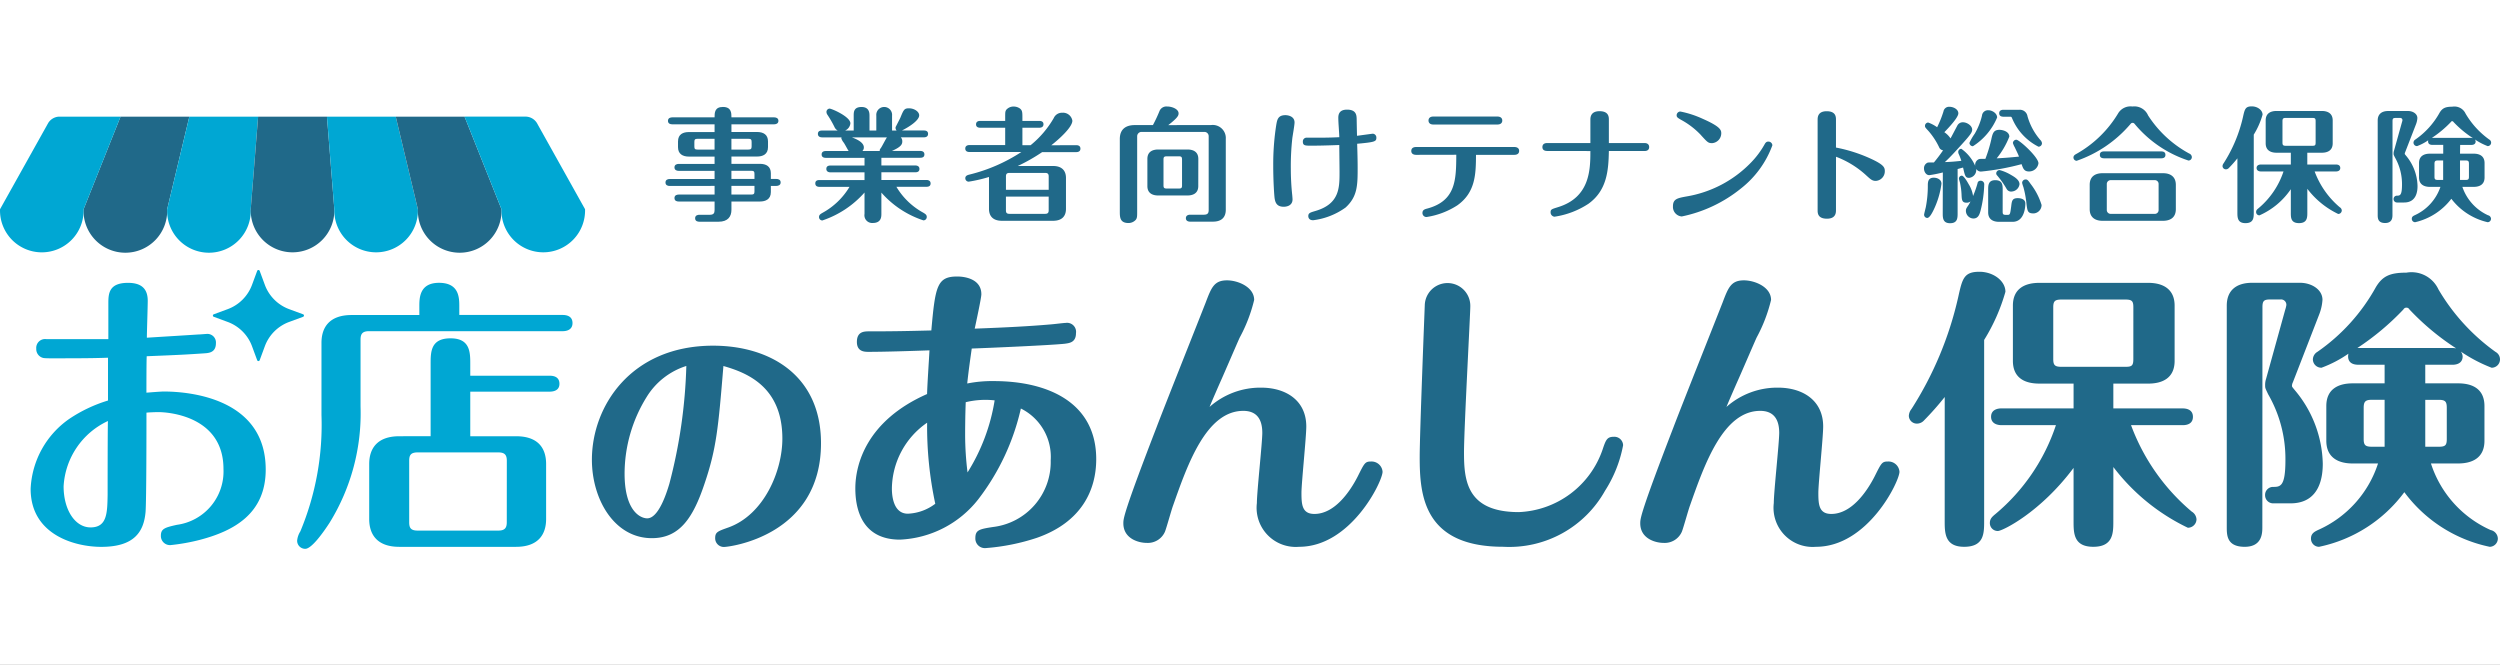
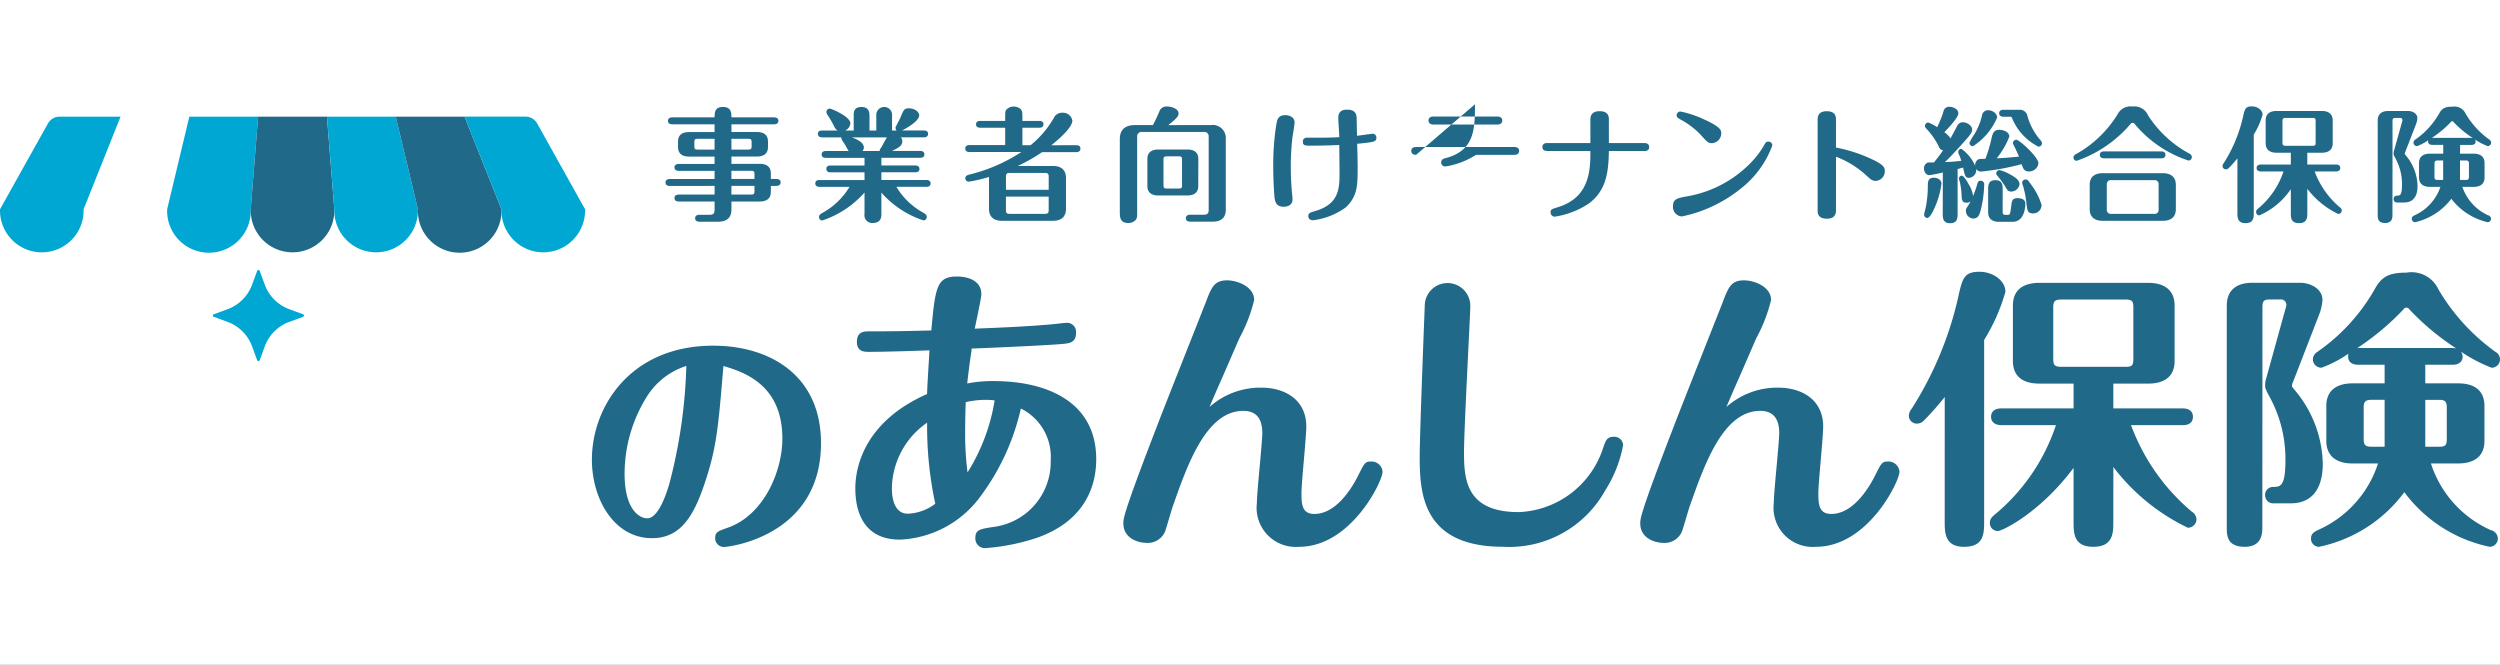
<svg xmlns="http://www.w3.org/2000/svg" width="188" height="50" viewBox="0 0 188 50">
  <rect x="0" y="0" width="188" height="50" fill="#333333" stroke="none" />
  <defs>
    <clipPath id="b">
      <rect width="188" height="50" />
    </clipPath>
  </defs>
  <g id="a" clip-path="url(#b)">
    <rect width="188" height="50" fill="#fff" />
    <g transform="translate(-180.957 -235.679)">
      <g transform="translate(180.957 243.679)">
-         <path d="M199.846,245.656l-2.779,6.963a3.145,3.145,0,1,0,6.285,0l1.668-6.963Z" transform="translate(-190.782 -244.885)" fill="#206989" />
        <path d="M214.846,245.656l-1.668,6.963a3.145,3.145,0,1,0,6.285,0l.556-6.963Z" transform="translate(-200.608 -244.885)" fill="#00a7d3" />
        <path d="M235.019,245.656h-5.174l-.556,6.963a3.144,3.144,0,1,0,6.285,0Z" transform="translate(-210.433 -244.885)" fill="#206989" />
        <path d="M249.15,245.656h-5.174l.555,6.963a3.144,3.144,0,1,0,6.285,0Z" transform="translate(-219.39 -244.885)" fill="#00a7d3" />
        <path d="M262.412,245.656h-5.174l1.666,6.963a3.145,3.145,0,1,0,6.285,0Z" transform="translate(-227.478 -244.885)" fill="#206989" />
        <path d="M185.387,245.656a1.018,1.018,0,0,0-.8.471l-3.628,6.493a3.144,3.144,0,1,0,6.285,0l2.779-6.963Z" transform="translate(-180.957 -244.885)" fill="#00a7d3" />
        <path d="M275.937,246.126a1.017,1.017,0,0,0-.8-.471H270.5l2.778,6.963a3.144,3.144,0,1,0,6.285,0Z" transform="translate(-235.567 -244.885)" fill="#00a7d3" />
        <g transform="translate(2.301 12.306)">
          <g transform="translate(0 0.962)">
-             <path d="M199.462,281.573c.153,0,.588-.044.719-.044a.646.646,0,0,1,.61.7c0,.7-.523.74-.871.762-1.307.087-1.611.109-4.333.218-.022.392-.022,2.392-.022,2.74.283-.021,1.067-.087,1.307-.087,1.894,0,7.664.489,7.664,5.867,0,3.309-2.374,4.616-4.964,5.291a14.791,14.791,0,0,1-2.2.392.686.686,0,0,1-.719-.719c0-.522.327-.609,1.2-.806a4.048,4.048,0,0,0,3.506-4.2c0-3.9-3.984-4.277-4.921-4.277-.131,0-.762.022-.871.043,0,1.22,0,6.542-.066,7.456-.131,1.524-.871,2.635-3.331,2.635-2,0-5.312-.914-5.312-4.355a6.769,6.769,0,0,1,2.918-5.278,10.9,10.9,0,0,1,2.9-1.372v-3.219c-.566.021-1.437.043-3,.043-.24,0-1.655.022-1.851-.021a.68.68,0,0,1-.544-.7.666.666,0,0,1,.762-.719h4.659v-2.665c0-.741.022-1.568,1.481-1.568,1.045,0,1.481.479,1.481,1.35,0,.414-.065,2.4-.066,2.775C197.023,281.725,198.482,281.638,199.462,281.573Zm-10.125,11.416c0,1.785.871,3.092,2.025,3.092,1.241,0,1.263-1.067,1.285-2.461,0-.327,0-4.691.022-5.54A5.768,5.768,0,0,0,189.337,292.989Z" transform="translate(-186.855 -277.688)" fill="#00a7d3" />
-           </g>
+             </g>
          <g transform="translate(20.044 0.962)">
-             <path d="M247.421,279.474c0-.632,0-1.786,1.481-1.786,1.524,0,1.524,1.132,1.524,1.786v.631H258.2c.261,0,.74.066.74.61s-.5.61-.74.61H243.632c-.5,0-.631.218-.632.631v5.023a15.655,15.655,0,0,1-2.33,8.753c-.479.74-1.35,1.96-1.829,1.96a.608.608,0,0,1-.609-.61,1.557,1.557,0,0,1,.24-.7,20.806,20.806,0,0,0,1.59-8.753V282.2c0-1.154.588-2.09,2.265-2.09h5.095Zm.849,9.748V283.8c0-.914,0-1.938,1.5-1.938,1.481,0,1.481,1.067,1.481,1.938v.874h5.966c.24,0,.74.044.74.61,0,.522-.479.588-.74.588h-5.966v3.353h3.44c1.7,0,2.264.936,2.264,2.09v4.137c0,1.176-.61,2.09-2.265,2.09h-8.774c-1.677,0-2.265-.936-2.265-2.09v-4.137c0-1.176.61-2.09,2.265-2.09ZM254,291.073c0-.414-.131-.632-.632-.632H247.29c-.522,0-.632.218-.632.632v4.616c0,.414.109.631.632.631h6.075c.5,0,.632-.218.632-.631Z" transform="translate(-238.232 -277.688)" fill="#00a7d3" />
-           </g>
+             </g>
          <path d="M224.937,280.956l.387,1.048a.1.1,0,0,0,.188,0l.387-1.048a3.086,3.086,0,0,1,1.83-1.83l1.048-.387a.1.1,0,0,0,0-.188l-1.048-.387a3.088,3.088,0,0,1-1.83-1.83l-.387-1.048a.1.1,0,0,0-.188,0l-.387,1.048a3.089,3.089,0,0,1-1.83,1.83l-1.048.387a.1.1,0,0,0,0,.188l1.048.387a3.087,3.087,0,0,1,1.83,1.83Z" transform="translate(-208.285 -275.222)" fill="#00a7d3" />
        </g>
        <path d="M309.549,249.736c-.121,0-.317-.037-.317-.261s.2-.261.317-.261h3.375V248.6h-2.7c-.112,0-.317-.037-.317-.261s.215-.261.317-.261h2.7v-.55h-1.93c-.476,0-.82-.205-.82-.708v-.429c0-.559.4-.708.82-.708h1.93V245.1h-3.188c-.121,0-.317-.037-.317-.261s.206-.261.317-.261h3.188c0-.336,0-.783.625-.783.643,0,.643.457.643.783h3.216c.112,0,.317.037.317.261s-.214.261-.317.261h-3.216v.578h1.93c.476,0,.82.2.82.708v.429c0,.55-.4.708-.82.708h-1.93v.55h2.144c.475,0,.82.2.82.708v.429h.42c.112,0,.317.037.317.261s-.214.261-.317.261h-.42v.466c0,.55-.41.708-.82.708h-2.144v.625c0,.494-.252.895-.969.895h-1.445c-.121,0-.317-.037-.317-.261s.2-.261.317-.261h.783c.3,0,.364-.13.364-.364v-.634h-2.7c-.112,0-.317-.028-.317-.261s.215-.261.317-.261h2.7v-.652ZM312.923,247v-.811h-1.277c-.2,0-.242.065-.242.242v.327c0,.186.037.242.242.242Zm1.267-.811V247h1.268c.2,0,.252-.056.252-.242v-.327c0-.186-.047-.242-.252-.242Zm1.734,3.02v-.373c0-.186-.046-.242-.252-.242h-1.482v.615Zm-1.734.522v.652h1.482c.205,0,.252-.056.252-.242v-.41Z" transform="translate(-259.188 -243.752)" fill="#206989" />
        <path d="M340.62,247.107c-.065-.084-.3-.541-.373-.634a1.007,1.007,0,0,1-.177-.317.173.173,0,0,1,.018-.074h-1.463c-.1,0-.317-.028-.317-.261s.2-.252.317-.252H339.8a.548.548,0,0,1-.243-.261,7.821,7.821,0,0,0-.531-.923.394.394,0,0,1-.074-.205.25.25,0,0,1,.233-.261c.158,0,1.566.606,1.566,1.11a.657.657,0,0,1-.4.54H341v-1.118c0-.261,0-.653.588-.653s.6.457.6.653v1.118h.513v-1.118a.595.595,0,1,1,1.184,0v1.118h.345a.3.3,0,0,1-.084-.2.222.222,0,0,1,.037-.121c.046-.093.279-.541.326-.643.251-.615.3-.708.652-.708.382,0,.764.242.764.531,0,.354-.68.83-1.3,1.137h1.66c.1,0,.307.019.307.252s-.2.261-.307.261h-1.743a.434.434,0,0,1,.112.307c0,.205-.074.41-.783.718H346c.112,0,.317.028.317.261s-.2.252-.317.252h-2.918v.578h2.545c.1,0,.317.028.317.261s-.2.252-.317.252h-2.545v.578h3.384c.1,0,.317.028.317.261s-.205.252-.317.252h-2.256a5.3,5.3,0,0,0,2.023,1.948c.149.093.261.158.261.317a.251.251,0,0,1-.252.261,7.189,7.189,0,0,1-3.16-2.088v1.594c0,.205,0,.69-.643.69a.582.582,0,0,1-.625-.68V250.23a7.343,7.343,0,0,1-3.169,2.1.251.251,0,0,1-.252-.261c0-.158.112-.224.27-.317a5.366,5.366,0,0,0,2.022-1.948H338.43c-.112,0-.317-.028-.317-.261s.2-.252.317-.252h3.384v-.578H339.26c-.1,0-.317-.028-.317-.261s.205-.252.317-.252h2.554v-.578h-2.908c-.1,0-.317-.019-.317-.252s.205-.261.317-.261Zm2.34,0c-.009-.075,0-.121.084-.224.084-.121.382-.708.457-.8h-2.638c.326.121.9.363.9.755a.35.35,0,0,1-.112.27Z" transform="translate(-276.802 -243.752)" fill="#206989" />
        <path d="M375.36,246.611c.094,0,.317.019.317.261s-.224.261-.317.261H372.8a13.487,13.487,0,0,1-1.836,1.044h2.656c.709,0,.97.4.97.895v2.33c0,.485-.242.895-.97.895h-3.85c-.708,0-.969-.392-.969-.895v-2.4a10.986,10.986,0,0,1-1.529.354.258.258,0,0,1-.252-.261c0-.2.2-.242.3-.27a12.62,12.62,0,0,0,3.915-1.7h-3.9c-.093,0-.317-.019-.317-.261s.233-.261.317-.261h2.684V245.3h-1.874c-.112,0-.317-.028-.317-.252,0-.242.214-.261.317-.261h1.874v-.261c0-.392,0-.447.084-.578a.718.718,0,0,1,.559-.242.811.811,0,0,1,.466.149c.177.14.186.28.186.671v.261h1.268c.121,0,.317.028.317.252s-.2.261-.317.261h-1.268v1.314h.615a7.346,7.346,0,0,0,1.743-2.042.672.672,0,0,1,.634-.4.714.714,0,0,1,.765.6c0,.485-.979,1.37-1.585,1.846Zm-2.069,3.356v-1c0-.177-.056-.27-.27-.27h-2.675c-.224,0-.27.1-.27.27v1Zm-3.216.513v1.025c0,.177.046.27.27.27h2.675c.215,0,.27-.093.27-.27V250.48Z" transform="translate(-294.429 -243.694)" fill="#206989" />
        <path d="M403.658,245.1a.983.983,0,0,1,1.118,1.044v5.323c0,.494-.242.895-.969.895h-1.715c-.112,0-.317-.037-.317-.261s.214-.261.317-.261h1.035c.3,0,.363-.131.363-.363v-5.547a.324.324,0,0,0-.307-.317h-4.763a.332.332,0,0,0-.308.317v5.658c0,.382,0,.531-.13.662a.733.733,0,0,1-.522.215c-.653,0-.653-.447-.653-.876v-5.444c0-.755.476-1.044,1.119-1.044h1.37a10.625,10.625,0,0,0,.494-1.053.561.561,0,0,1,.578-.345c.382,0,.858.2.858.513,0,.168-.056.326-.774.886Zm-.951,4.586c0,.55-.4.708-.82.708H399.7c-.485,0-.82-.205-.82-.708v-2.042c0-.55.4-.708.82-.708h2.191c.476,0,.82.2.82.708Zm-1.221-1.985c0-.2-.046-.252-.242-.252h-.9c-.215,0-.252.065-.252.252v1.929c0,.186.046.242.252.242h.9c.205,0,.242-.056.242-.242Z" transform="translate(-312.597 -243.694)" fill="#206989" />
        <path d="M427.983,245.284c0,.2-.149,1.025-.168,1.193a18.99,18.99,0,0,0-.112,2.3,18.677,18.677,0,0,0,.1,1.911c.01.075.029.326.029.373,0,.559-.6.559-.662.559-.531,0-.643-.326-.69-.671-.028-.252-.1-1.221-.1-2.452a19.2,19.2,0,0,1,.224-3.011c.075-.429.131-.755.709-.755C427.322,244.734,427.983,244.734,427.983,245.284Zm1.259,1.743c-.448,0-.634,0-.634-.3a.28.28,0,0,1,.317-.3c1.24,0,1.622,0,2.423-.037-.009-.41-.074-1.063-.074-1.473,0-.541.4-.6.662-.6.69,0,.708.429.718.68,0,.037.018,1.081.028,1.287.167-.019,1.146-.158,1.193-.158a.289.289,0,0,1,.261.3c0,.289-.112.335-1.445.457.018.522.037,1.268.037,1.78,0,1.315,0,2.191-.914,3.02a5.289,5.289,0,0,1-2.433.951c-.364,0-.364-.279-.364-.307,0-.233.131-.27.541-.392,1.808-.531,1.808-1.743,1.808-2.927,0-.326-.019-1.743-.019-2.032C430.3,247.018,429.568,247.028,429.242,247.028Z" transform="translate(-330.633 -244.072)" fill="#206989" />
-         <path d="M453.355,248.518c-.186,0-.363-.075-.363-.289,0-.28.261-.3.363-.3h7.383c.187,0,.364.075.364.289,0,.28-.261.3-.364.3h-2.88c-.009,1.426-.028,2.825-1.408,3.8a5.885,5.885,0,0,1-2.312.876.3.3,0,0,1-.307-.3c0-.242.177-.289.391-.345,2.135-.588,2.144-2.191,2.154-4.037Zm6.115-2.88c.2,0,.364.093.364.3s-.159.3-.364.3h-4.82c-.363,0-.363-.261-.363-.3s0-.3.363-.3Z" transform="translate(-346.863 -244.874)" fill="#206989" />
+         <path d="M453.355,248.518c-.186,0-.363-.075-.363-.289,0-.28.261-.3.363-.3h7.383c.187,0,.364.075.364.289,0,.28-.261.3-.364.3h-2.88a5.885,5.885,0,0,1-2.312.876.3.3,0,0,1-.307-.3c0-.242.177-.289.391-.345,2.135-.588,2.144-2.191,2.154-4.037Zm6.115-2.88c.2,0,.364.093.364.3s-.159.3-.364.3h-4.82c-.363,0-.363-.261-.363-.3s0-.3.363-.3Z" transform="translate(-346.863 -244.874)" fill="#206989" />
        <path d="M478.629,247.6c-.2,0-.364-.075-.364-.289,0-.056,0-.307.364-.307h3.244v-1.743c0-.177.009-.652.69-.652.7,0,.7.447.7.652v1.743h2.676c.354,0,.354.261.354.3,0,.056,0,.3-.354.3h-2.676c-.028,1.463-.14,2.955-1.529,3.962a6.323,6.323,0,0,1-2.564.978.327.327,0,0,1-.289-.335c0-.214.074-.233.55-.382,2.405-.736,2.442-2.805,2.442-4.222Z" transform="translate(-362.276 -244.247)" fill="#206989" />
        <path d="M504.418,251.068a8.745,8.745,0,0,0,4.866-2.545,6.484,6.484,0,0,0,1.016-1.352c.066-.121.131-.233.3-.233a.3.3,0,0,1,.3.28,7.315,7.315,0,0,1-2.349,3.235,10.394,10.394,0,0,1-4.465,2.116.719.719,0,0,1-.662-.765C503.42,251.254,503.765,251.189,504.418,251.068Zm1.128-4.6a5.924,5.924,0,0,0-1.529-1.175c-.233-.14-.317-.186-.317-.335a.286.286,0,0,1,.28-.28,7.441,7.441,0,0,1,1.687.55c1.361.6,1.389.857,1.389,1.1a.747.747,0,0,1-.671.727C506.077,247.059,506.03,247,505.545,246.472Z" transform="translate(-377.617 -244.291)" fill="#206989" />
        <path d="M532.7,252.04c0,.186,0,.653-.68.653-.7,0-.7-.438-.7-.643v-6.786c0-.177,0-.652.68-.652.7,0,.7.438.7.652v2.079a11.432,11.432,0,0,1,2.517.792c1.081.485,1.156.7,1.156.979a.725.725,0,0,1-.68.737c-.261,0-.392-.121-.69-.391a7.006,7.006,0,0,0-2.3-1.426Z" transform="translate(-394.635 -244.247)" fill="#206989" />
        <path d="M553.234,248.691a9.3,9.3,0,0,1-1.016.205c-.252,0-.4-.27-.4-.5a.446.446,0,0,1,.289-.447c.028-.009.308-.009.456-.009.252-.3.541-.69.69-.914a.372.372,0,0,1-.3-.233,5.354,5.354,0,0,0-.8-1.221c-.233-.252-.261-.28-.261-.382a.249.249,0,0,1,.243-.252,2.775,2.775,0,0,1,.671.354,8.014,8.014,0,0,0,.475-1.184.424.424,0,0,1,.457-.354c.28,0,.662.177.662.494,0,.3-.68,1.035-1.053,1.417a1.7,1.7,0,0,1,.466.466c.075-.13.419-.792.5-.941a.456.456,0,0,1,.438-.271c.307,0,.69.261.69.55,0,.186-.093.354-.755,1.081-.364.4-.876.979-1.3,1.361.419-.009.82-.046,1.24-.093-.056-.168-.1-.3-.187-.494a.384.384,0,0,1-.046-.168.232.232,0,0,1,.233-.243,3.086,3.086,0,0,1,1.044,1.287.471.471,0,0,1,.214-.476c.093-.056.14-.056.55-.056a10.194,10.194,0,0,0,.439-1.436c.1-.466.167-.746.615-.746.251,0,.746.13.746.513a6.078,6.078,0,0,1-.951,1.632c.811-.047.895-.056,1.678-.131-.047-.14-.186-.419-.317-.7a1.555,1.555,0,0,1-.14-.317.259.259,0,0,1,.261-.252c.215,0,1.659,1.305,1.659,1.771a.707.707,0,0,1-.718.615c-.364,0-.438-.233-.55-.55a18.527,18.527,0,0,1-3.057.559.423.423,0,0,1-.355-.2.6.6,0,0,1-.531.671c-.28,0-.308-.121-.457-.774-.037.01-.279.075-.41.112v3.309c0,.364,0,.765-.569.765-.55,0-.55-.419-.55-.746Zm-1.408,3.169c0-.046.112-.485.13-.568a8.459,8.459,0,0,0,.149-1.6c0-.261.009-.606.448-.606.27,0,.578.14.578.457a6.459,6.459,0,0,1-.606,2c-.1.2-.289.569-.466.569A.241.241,0,0,1,551.826,251.861Zm3.188-.895c-.336,0-.355-.2-.373-.615a5.174,5.174,0,0,0-.112-.867c-.009-.046-.084-.28-.084-.326a.223.223,0,0,1,.214-.224c.14,0,.392.41.513.634a2.315,2.315,0,0,1,.336.895,7.606,7.606,0,0,0,.336-.96.207.207,0,0,1,.215-.186.263.263,0,0,1,.289.261,8.843,8.843,0,0,1-.28,2c-.074.261-.167.578-.54.578a.581.581,0,0,1-.559-.569c0-.14.019-.186.2-.447.047-.075.112-.2.149-.27A.475.475,0,0,1,555.015,250.966Zm2.3-6.4a4.709,4.709,0,0,1-1.818,2.154.259.259,0,0,1-.261-.252,3.931,3.931,0,0,1,.392-.68,4.936,4.936,0,0,0,.55-1.361.449.449,0,0,1,.5-.41C556.907,244.012,557.317,244.217,557.317,244.562Zm.419,7.075c0,.242.066.242.364.242.2,0,.2-.065.28-.652.046-.4.074-.606.494-.606.065,0,.568,0,.568.4,0,.093,0,1.38-.96,1.38h-1.016c-.476,0-.82-.205-.82-.708v-1.687c0-.336,0-.736.532-.736.559,0,.559.382.559.736Zm.662-1.51a.389.389,0,0,1-.364-.2,6.488,6.488,0,0,0-.708-1.007.233.233,0,0,1-.075-.158.259.259,0,0,1,.261-.252,3.365,3.365,0,0,1,.867.373c.242.14.624.364.624.69A.632.632,0,0,1,558.4,250.127Zm-.606-5.63c-.112,0-.317-.028-.317-.261s.215-.261.317-.261H559a.578.578,0,0,1,.6.485,4.645,4.645,0,0,0,.96,1.78.415.415,0,0,1,.13.252.266.266,0,0,1-.261.261,4.209,4.209,0,0,1-2-2.172c-.019-.037-.037-.084-.112-.084Zm1.706,6.311a6.787,6.787,0,0,0-.205-1.025,2.42,2.42,0,0,1-.093-.307.261.261,0,0,1,.261-.261c.13,0,.177.047.372.327a4.912,4.912,0,0,1,.83,1.594.636.636,0,0,1-.6.634C559.592,251.767,559.582,251.609,559.5,250.807Z" transform="translate(-407.133 -243.723)" fill="#206989" />
        <path d="M580.884,247.255a8.517,8.517,0,0,0,3.114-3.03,1.084,1.084,0,0,1,1.081-.522,1.121,1.121,0,0,1,1.175.671,8.487,8.487,0,0,0,3.086,2.862.31.31,0,0,1,.205.261.259.259,0,0,1-.252.27,8.806,8.806,0,0,1-4-2.694c-.075-.093-.112-.14-.2-.14s-.112.028-.2.131a9.292,9.292,0,0,1-4.009,2.722.248.248,0,0,1-.242-.261C580.651,247.385,580.763,247.32,580.884,247.255Zm7.457,4.167c0,.69-.494.876-.96.876h-4.558c-.541,0-.96-.252-.96-.876v-1.827c0-.69.494-.876.96-.876h4.558c.54,0,.96.252.96.876Zm-1.165-4.344c.149,0,.382,0,.382.261s-.233.261-.382.261h-4.157c-.149,0-.392,0-.392-.261s.233-.261.392-.261Zm-.131,2.452a.282.282,0,0,0-.28-.289h-3.327a.29.29,0,0,0-.289.289v1.958a.29.29,0,0,0,.289.289h3.327a.282.282,0,0,0,.28-.289Z" transform="translate(-424.718 -243.694)" fill="#206989" />
        <path d="M610.482,247.585a8.89,8.89,0,0,1-.643.727.3.3,0,0,1-.224.1.249.249,0,0,1-.252-.243.368.368,0,0,1,.084-.214,10.909,10.909,0,0,0,1.454-3.477c.131-.588.177-.8.662-.8.429,0,.811.28.811.625a5.873,5.873,0,0,1-.662,1.5v5.845c0,.392,0,.811-.625.811-.606,0-.606-.438-.606-.811Zm5.258,4.073c0,.364,0,.8-.625.8s-.616-.429-.616-.8v-1.752a5.551,5.551,0,0,1-2.358,1.967.245.245,0,0,1-.252-.252c0-.131.075-.2.177-.28a6.127,6.127,0,0,0,1.883-2.769h-1.706c-.1,0-.318-.037-.318-.261s.224-.261.318-.261H614.5v-.886h-1.072c-.476,0-.82-.2-.82-.708v-1.724c0-.55.4-.708.82-.708h3.4c.476,0,.82.205.82.708v1.724c0,.55-.4.708-.82.708h-1.09v.886H617.9c.1,0,.317.028.317.261s-.224.261-.317.261H616.29a6.452,6.452,0,0,0,1.892,2.694.3.3,0,0,1,.149.242.269.269,0,0,1-.27.261,6.376,6.376,0,0,1-2.321-1.892Zm.624-6.87c0-.187-.037-.242-.242-.242h-2c-.2,0-.251.056-.251.242V246.4c0,.186.046.242.251.242h2c.2,0,.242-.037.242-.242Z" transform="translate(-442.229 -243.679)" fill="#206989" />
        <path d="M640.382,251.879c0,.177,0,.615-.55.615s-.56-.364-.56-.615v-7.1c0-.429.252-.708.792-.708h1.491c.355,0,.7.205.7.531a1.515,1.515,0,0,1-.1.457l-.82,2.116a.254.254,0,0,0-.028.112c0,.028.009.037.093.14a3.67,3.67,0,0,1,.867,2.284c0,.364-.065,1.24-1.007,1.24h-.532a.252.252,0,0,1-.261-.252.249.249,0,0,1,.233-.261c.242,0,.4,0,.4-.839a4.028,4.028,0,0,0-.54-2.051c-.084-.177-.093-.186-.093-.27a.61.61,0,0,1,.028-.205l.6-2.154a.916.916,0,0,0,.038-.149.165.165,0,0,0-.187-.177h-.326c-.2,0-.233.056-.233.242Zm5.08-4.6h1.026c.475,0,.82.2.82.708v1.081c0,.55-.4.708-.82.708h-.849a3.63,3.63,0,0,0,1.93,2.135.28.28,0,0,1,.224.261.259.259,0,0,1-.252.261,4.771,4.771,0,0,1-2.731-1.762,4.764,4.764,0,0,1-2.722,1.762.253.253,0,0,1-.252-.261c0-.159.121-.215.215-.261a3.621,3.621,0,0,0,1.939-2.135H643.2c-.476,0-.82-.205-.82-.708v-1.081c0-.55.4-.708.82-.708h1v-.662h-.821c-.326,0-.335-.224-.307-.345a3.733,3.733,0,0,1-.839.438.263.263,0,0,1-.27-.261.284.284,0,0,1,.14-.233,5.954,5.954,0,0,0,1.827-2.022c.205-.335.429-.447.951-.447a.924.924,0,0,1,1,.522,6.364,6.364,0,0,0,1.781,1.948.265.265,0,0,1,.14.233.261.261,0,0,1-.261.261,4.8,4.8,0,0,1-.96-.5.266.266,0,0,1,.056.149c0,.242-.233.261-.317.261h-.848Zm.96-1.175a7.86,7.86,0,0,1-1.454-1.212.105.105,0,0,0-.186,0,8.112,8.112,0,0,1-1.436,1.2h2.964C646.356,246.1,646.385,246.109,646.422,246.109Zm-2.228,1.687h-.4c-.2,0-.252.065-.252.252v.969c0,.186.047.242.252.242h.4Zm1.268,1.463h.429c.2,0,.242-.056.242-.242v-.969c0-.186-.037-.252-.242-.252h-.429Z" transform="translate(-460.469 -243.723)" fill="#206989" />
        <g transform="translate(44.511 17.99)">
          <path d="M303.508,300.206c-.852,2.535-1.858,4.065-3.949,4.065-2.826,0-4.51-2.923-4.51-5.9,0-4.026,2.942-8.575,9.117-8.575,4.22,0,8.111,2.188,8.111,7.337,0,6.969-6.891,7.8-7.3,7.8a.653.653,0,0,1-.658-.658c0-.465.194-.523,1.007-.813,2.671-.968,4.046-4.239,4.046-6.678,0-3.911-2.671-4.955-4.433-5.459C304.553,295.985,304.418,297.534,303.508,300.206Zm-4.336-6.562a10.969,10.969,0,0,0-1.665,5.768c0,2.884,1.239,3.368,1.7,3.368.852,0,1.452-1.877,1.665-2.594a38.787,38.787,0,0,0,1.278-8.865A5.414,5.414,0,0,0,299.172,293.644Z" transform="translate(-295.049 -289.791)" fill="#206989" />
        </g>
        <g transform="translate(64.325 12.436)">
          <path d="M346.835,282.135c-.294,0-.884,0-.884-.748,0-.793.567-.793.929-.793,1.9,0,2.878-.023,4.669-.068.295-3.332.431-4.057,1.949-4.057.521,0,1.813.159,1.813,1.337,0,.272-.408,2.153-.5,2.584,2.425-.091,4.125-.181,5.689-.317.318-.023,1-.114,1.156-.114a.678.678,0,0,1,.771.771c0,.7-.5.748-.839.794-1.019.113-5.689.317-7,.362-.09.657-.227,1.564-.34,2.629a9.514,9.514,0,0,1,1.995-.181c4.08,0,7.706,1.61,7.706,5.871,0,2.312-1.088,4.737-4.465,5.916a16,16,0,0,1-3.831.77.718.718,0,0,1-.793-.747c0-.612.295-.68,1.337-.839a4.923,4.923,0,0,0,4.329-5.009,4.055,4.055,0,0,0-2.244-3.9,17.494,17.494,0,0,1-3.2,6.823,7.914,7.914,0,0,1-5.893,3.037c-3.082,0-3.355-2.675-3.355-3.853,0-1.768.816-5.077,5.395-7.095.023-.816.136-2.425.181-3.286C350.145,282.067,348.059,282.135,346.835,282.135Zm4.4,5.326a6.1,6.1,0,0,0-2.652,4.964c0,.544.114,1.881,1.2,1.881a3.641,3.641,0,0,0,2.063-.748A27.668,27.668,0,0,1,351.233,287.461Zm5.077-1.677a6.3,6.3,0,0,0-2.176.137c-.045,1.156-.045,2.289-.045,2.47a23.055,23.055,0,0,0,.181,2.811A14.482,14.482,0,0,0,356.31,285.784Z" transform="translate(-345.838 -276.112)" fill="#206989" />
          <path d="M407.846,285.282c1.859,0,3.4.952,3.4,2.924,0,.794-.363,4.261-.363,4.986,0,.884.045,1.587.975,1.587,1.5,0,2.652-1.632,3.263-2.833.5-1,.544-1.11,1-1.11a.832.832,0,0,1,.861.77c0,.726-2.38,5.644-6.279,5.644a2.943,2.943,0,0,1-3.173-3.286c0-.839.408-4.533.408-5.281,0-1.065-.453-1.655-1.428-1.655-2.788,0-4.193,4.034-5.281,7.117-.113.295-.5,1.7-.612,1.972a1.405,1.405,0,0,1-1.383.839c-.566,0-1.745-.295-1.745-1.474,0-.34,0-.748,2.493-7.208.566-1.5,3.173-8.046,3.695-9.383.431-1.133.635-1.678,1.609-1.678.816,0,2.04.5,2.04,1.473a11.606,11.606,0,0,1-1.088,2.833c-.227.5-1.2,2.765-1.405,3.219-.023.046-.7,1.587-.861,1.995A5.75,5.75,0,0,1,407.846,285.282Z" transform="translate(-377.338 -276.567)" fill="#206989" />
          <path d="M469.91,289.9a9.622,9.622,0,0,1-1.358,3.421,8.247,8.247,0,0,1-7.661,4.216c-6.029,0-6.278-3.944-6.278-6.755,0-1.79.384-11.419.384-11.465a1.713,1.713,0,0,1,3.422.159c0,.544-.474,9.221-.474,10.966,0,2.108.2,4.488,4.125,4.488a6.959,6.959,0,0,0,6.3-4.713c.25-.748.34-.952.861-.952A.659.659,0,0,1,469.91,289.9Z" transform="translate(-412.177 -276.856)" fill="#206989" />
          <path d="M507.478,285.282c1.859,0,3.4.952,3.4,2.924,0,.794-.363,4.261-.363,4.986,0,.884.046,1.587.975,1.587,1.5,0,2.651-1.632,3.264-2.833.5-1,.544-1.11,1-1.11a.831.831,0,0,1,.861.77c0,.726-2.38,5.644-6.278,5.644a2.943,2.943,0,0,1-3.173-3.286c0-.839.408-4.533.408-5.281,0-1.065-.454-1.655-1.428-1.655-2.788,0-4.194,4.034-5.282,7.117-.113.295-.5,1.7-.612,1.972a1.405,1.405,0,0,1-1.383.839c-.567,0-1.745-.295-1.745-1.474,0-.34,0-.748,2.493-7.208.567-1.5,3.173-8.046,3.695-9.383.431-1.133.635-1.678,1.609-1.678.816,0,2.04.5,2.04,1.473a11.616,11.616,0,0,1-1.088,2.833c-.227.5-1.2,2.765-1.406,3.219-.023.046-.7,1.587-.861,1.995A5.753,5.753,0,0,1,507.478,285.282Z" transform="translate(-438.1 -276.567)" fill="#206989" />
          <path d="M551.6,284.975a21.851,21.851,0,0,1-1.551,1.754.722.722,0,0,1-.54.247.6.6,0,0,1-.607-.584.89.89,0,0,1,.2-.517,26.317,26.317,0,0,0,3.507-8.385c.314-1.416.427-1.933,1.6-1.933,1.034,0,1.956.675,1.956,1.506a14.173,14.173,0,0,1-1.6,3.62v13.6c0,.945,0,1.956-1.506,1.956-1.461,0-1.461-1.056-1.461-1.956Zm12.679,9.331c0,.877,0,1.933-1.506,1.933-1.484,0-1.484-1.034-1.484-1.933v-4c-2.5,3.35-5.351,4.744-5.687,4.744a.59.59,0,0,1-.607-.607c0-.314.18-.472.427-.675a14.776,14.776,0,0,0,4.541-6.677H555.85c-.247,0-.764-.09-.764-.629,0-.562.54-.63.764-.63h5.44v-1.866h-2.585c-1.147,0-1.978-.472-1.978-1.708V278.1c0-1.326.967-1.709,1.978-1.709h8.205c1.147,0,1.978.5,1.978,1.709v4.159c0,1.326-.966,1.708-1.978,1.708h-2.63v1.866H569.5c.247,0,.765.068.765.63,0,.584-.54.629-.765.629h-3.889a15.539,15.539,0,0,0,4.564,6.5.728.728,0,0,1,.359.585.647.647,0,0,1-.652.629,15.362,15.362,0,0,1-5.6-4.564Zm1.506-16.075c0-.45-.09-.585-.584-.585h-4.833c-.494,0-.607.135-.607.585v3.889c0,.449.113.584.607.584H565.2c.472,0,.584-.09.584-.584Z" transform="translate(-469.682 -275.556)" fill="#206989" />
          <path d="M612.856,294.861c0,.427,0,1.484-1.326,1.484-1.349,0-1.349-.877-1.349-1.484V278.2c0-1.034.607-1.709,1.911-1.709h3.6c.854,0,1.686.5,1.686,1.282a3.649,3.649,0,0,1-.247,1.1l-1.978,5.1a.6.6,0,0,0-.068.27c0,.067.023.09.225.337a8.855,8.855,0,0,1,2.091,5.507c0,.877-.157,2.99-2.428,2.99h-1.281a.607.607,0,0,1-.629-.607.6.6,0,0,1,.562-.629c.585,0,.967,0,.967-2.024a9.71,9.71,0,0,0-1.3-4.945c-.2-.427-.225-.449-.225-.652a1.448,1.448,0,0,1,.067-.495l1.438-5.193a2.229,2.229,0,0,0,.09-.36.4.4,0,0,0-.449-.427h-.787c-.472,0-.562.135-.562.585Zm12.252-10.808h2.473c1.146,0,1.978.472,1.978,1.708v2.608c0,1.326-.966,1.709-1.978,1.709h-2.046a8.249,8.249,0,0,0,4.492,5.008.675.675,0,0,1,.539.629.624.624,0,0,1-.607.63,10.687,10.687,0,0,1-6.425-4.109,10.678,10.678,0,0,1-6.413,4.109.61.61,0,0,1-.607-.63c0-.382.292-.517.517-.629a8.244,8.244,0,0,0,4.525-5.008h-1.911c-1.147,0-1.978-.495-1.978-1.709v-2.608c0-1.326.967-1.708,1.978-1.708h2.406v-1.4h-1.978c-.787,0-.81-.54-.742-.832a9.005,9.005,0,0,1-2.023,1.056.634.634,0,0,1-.652-.63.684.684,0,0,1,.338-.562,14.382,14.382,0,0,0,4.406-4.878c.494-.81,1.034-1.079,2.293-1.079a2.227,2.227,0,0,1,2.405,1.259,15.332,15.332,0,0,0,4.293,4.7.638.638,0,0,1,.337.562.629.629,0,0,1-.63.63,11.548,11.548,0,0,1-2.315-1.214.64.64,0,0,1,.135.36c0,.585-.562.63-.764.63h-2.046Zm2.315-2.637a18.892,18.892,0,0,1-3.507-2.922.255.255,0,0,0-.45,0,19.516,19.516,0,0,1-3.462,2.9h7.149C627.266,281.394,627.333,281.416,627.423,281.416Zm-5.372,3.873h-.967c-.495,0-.607.157-.607.607v2.338c0,.45.112.585.607.585h.967Zm3.057,3.53h1.034c.494,0,.584-.135.584-.585V285.9c0-.45-.09-.607-.584-.607h-1.034Z" transform="translate(-507.053 -275.661)" fill="#206989" />
        </g>
      </g>
    </g>
  </g>
</svg>